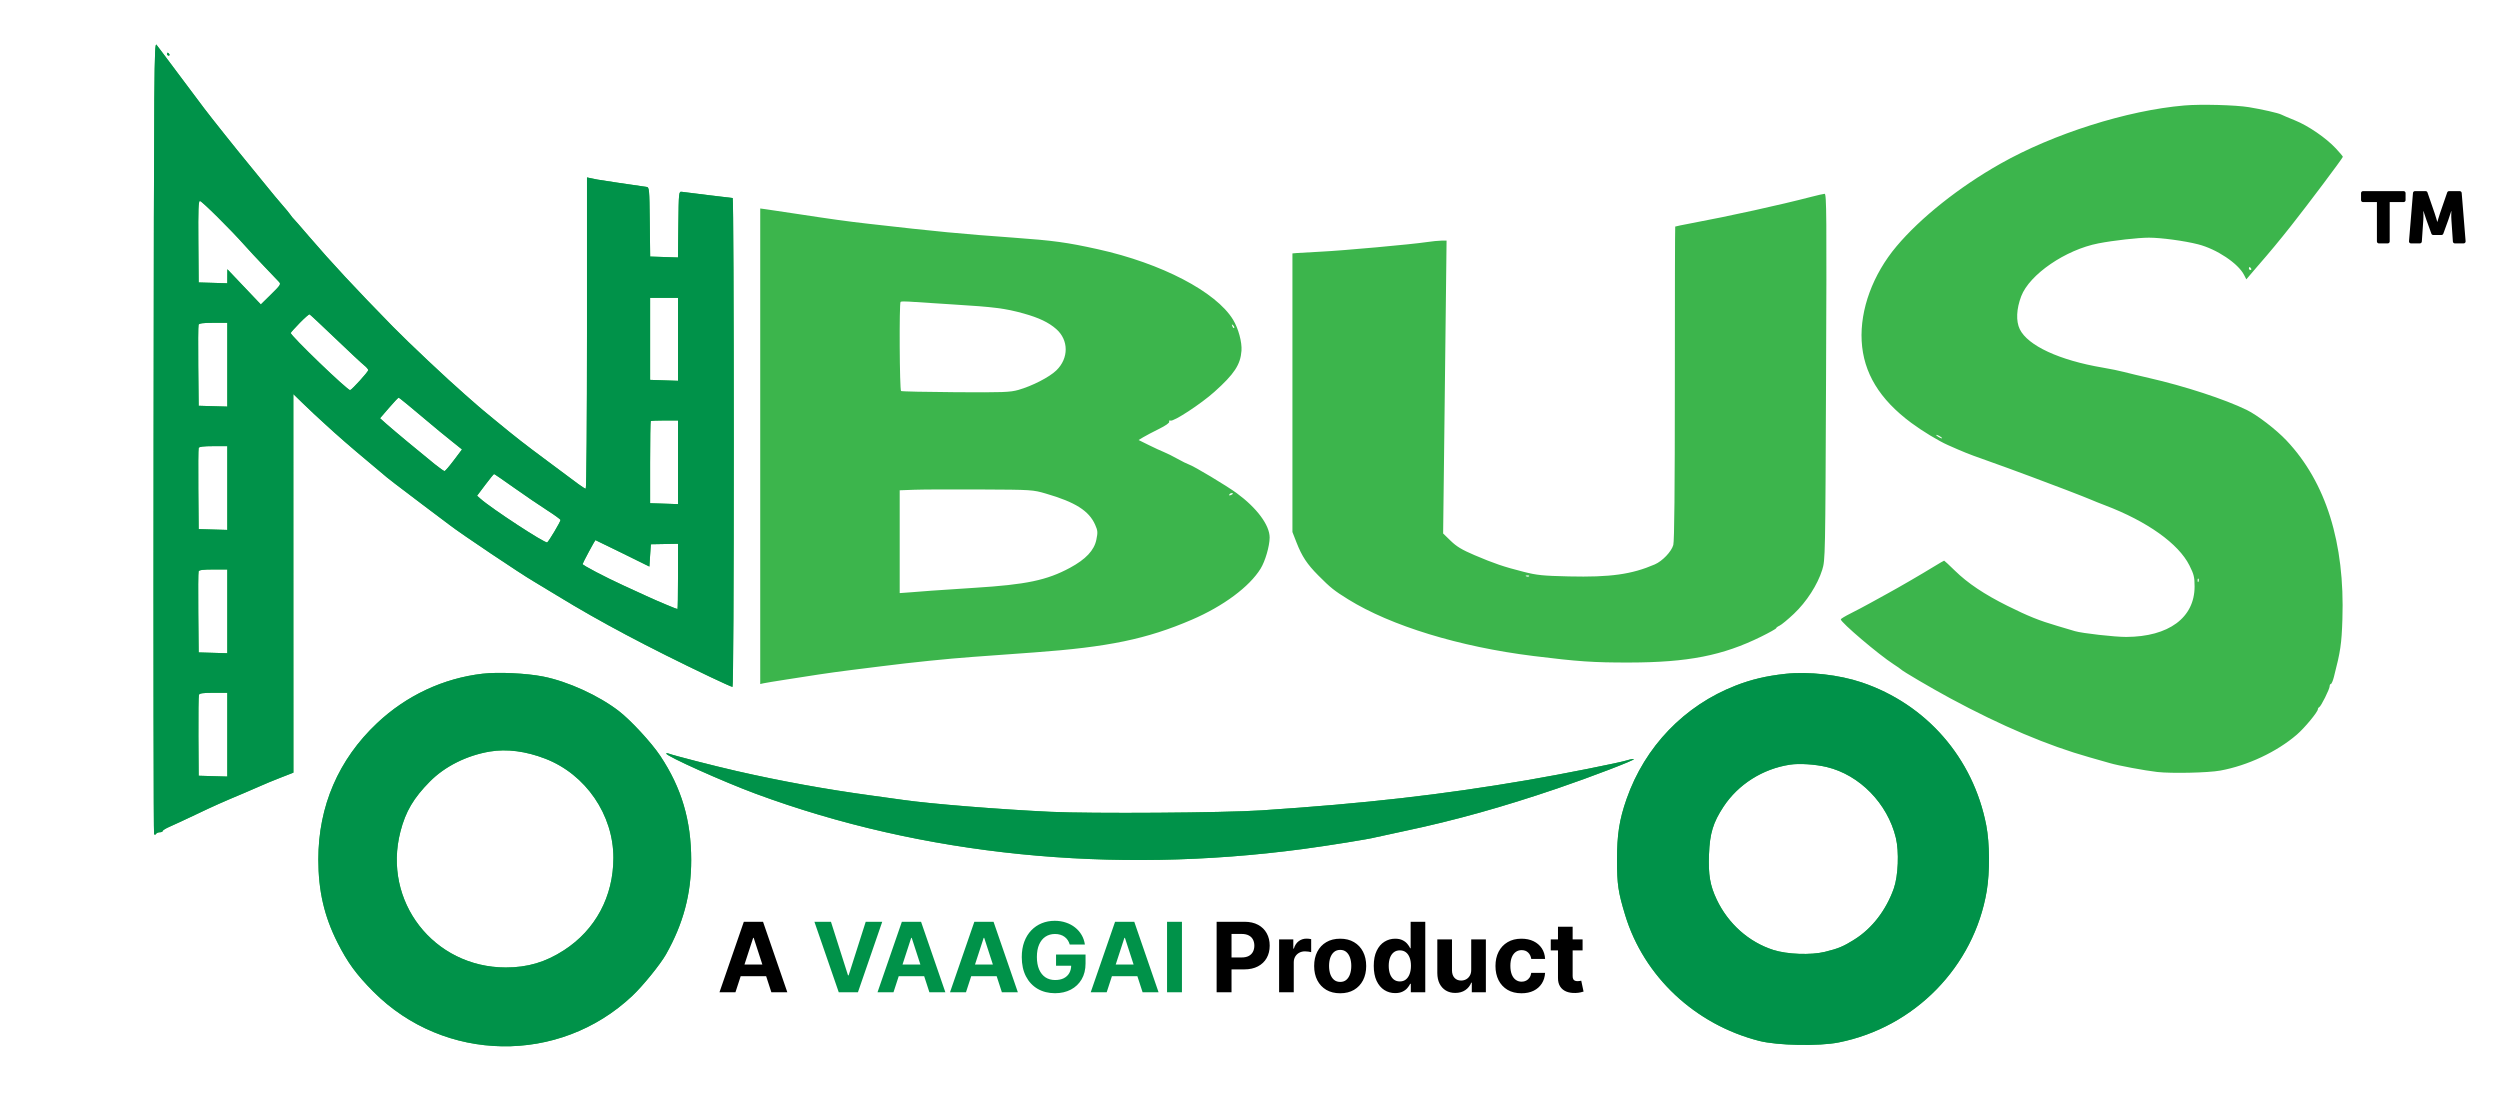
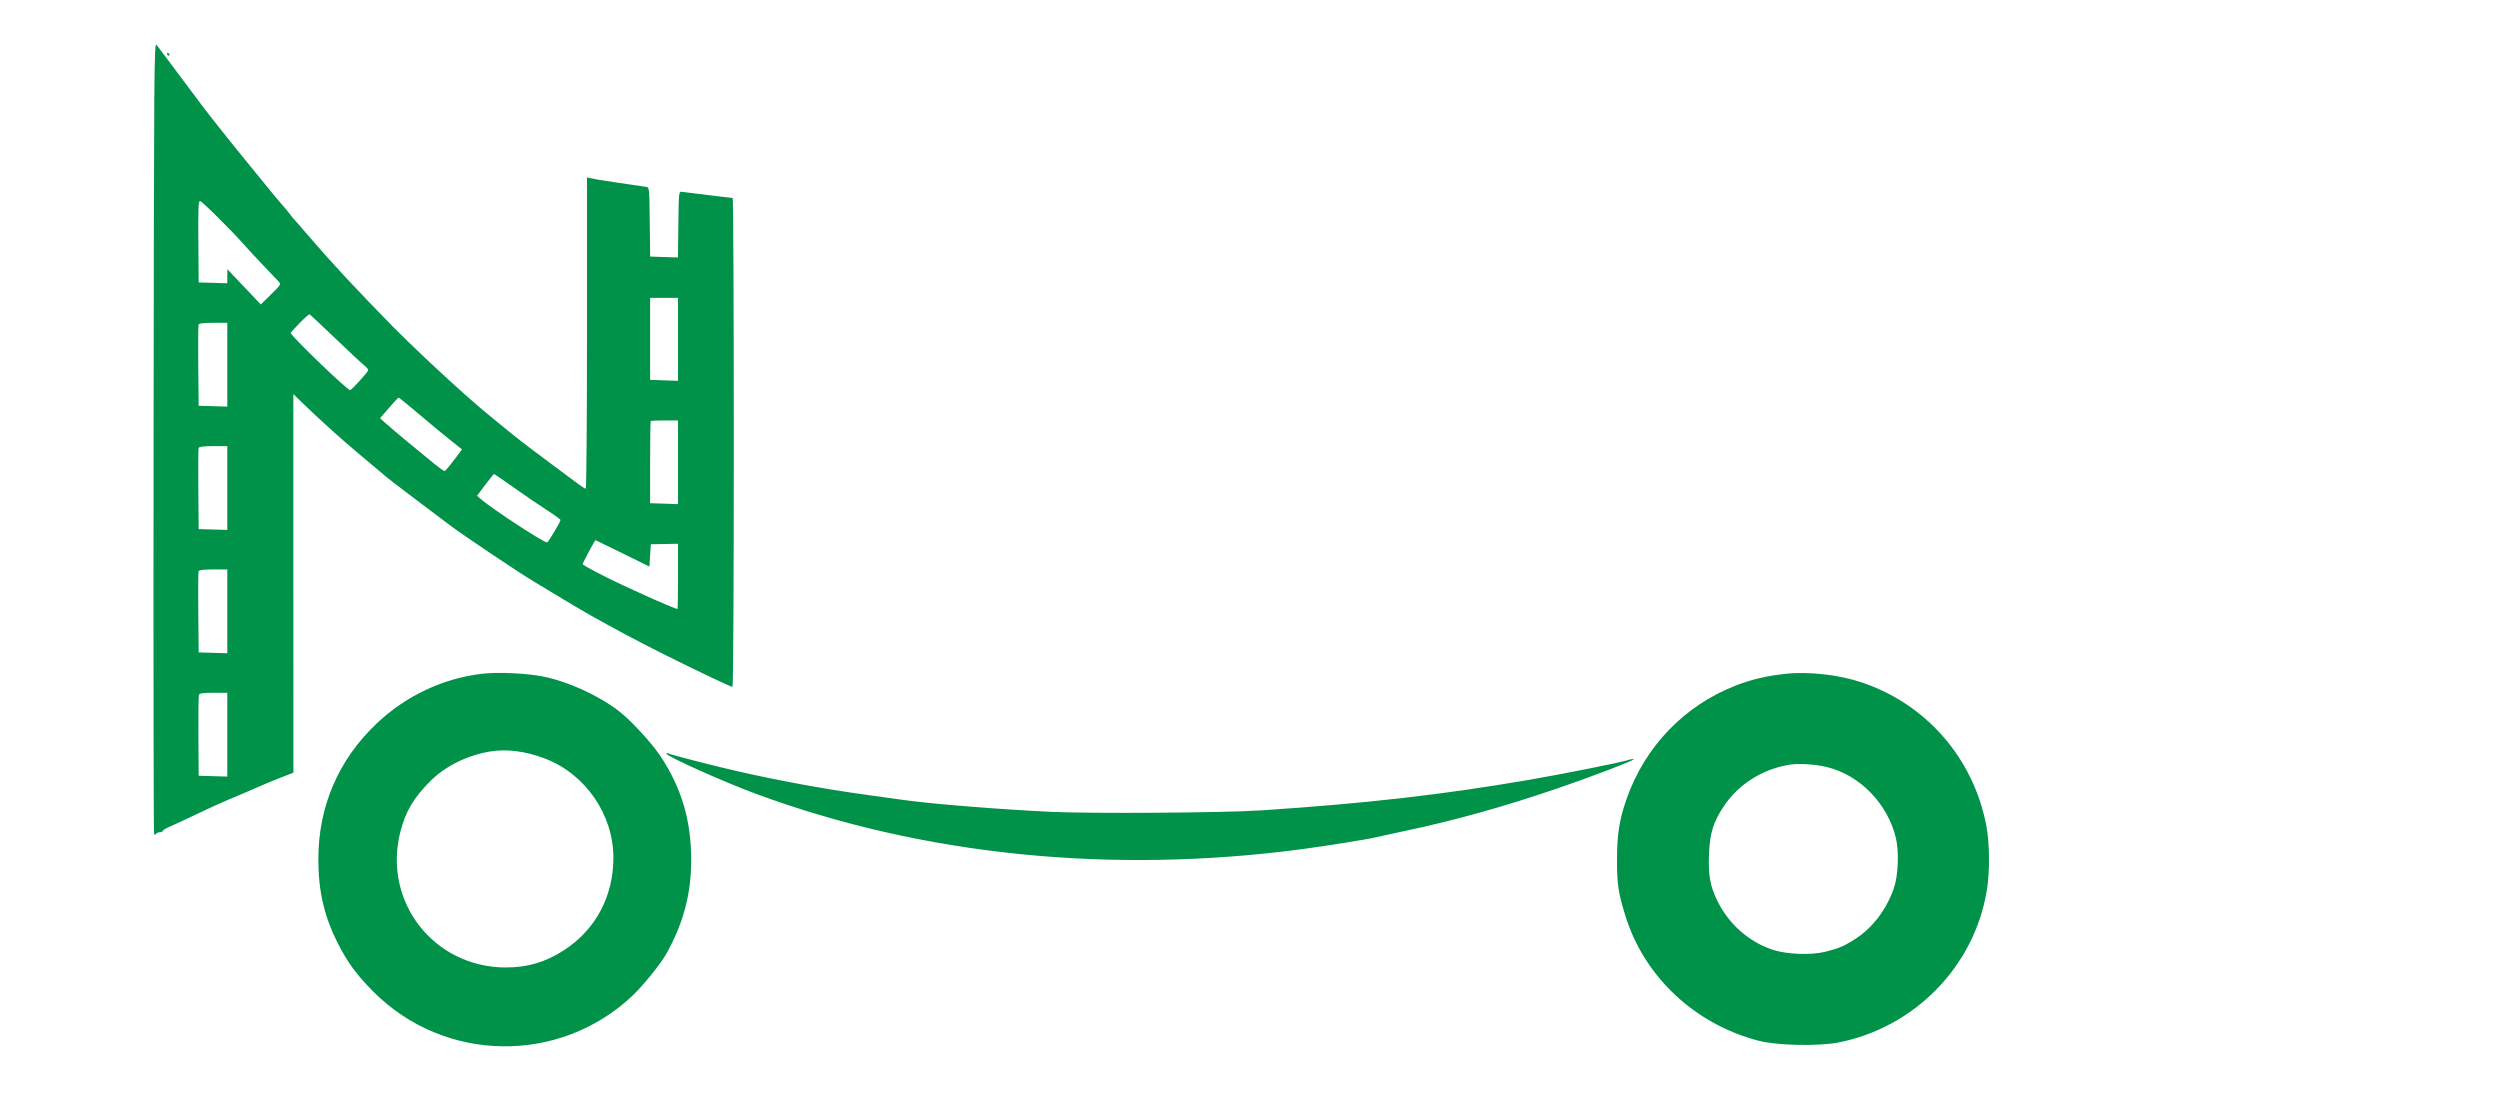
<svg xmlns="http://www.w3.org/2000/svg" width="175" height="77" viewBox="0 0 175 77" fill="none">
-   <path fill-rule="evenodd" clip-rule="evenodd" d="M10.751 30.597C10.734 45.821 10.75 58.324 10.785 58.381C10.828 58.45 10.874 58.446 10.92 58.372C10.959 58.309 11.08 58.258 11.19 58.258C11.299 58.258 11.389 58.217 11.389 58.168C11.389 58.118 11.615 57.98 11.891 57.862C12.168 57.743 12.988 57.362 13.716 57.015C14.998 56.403 15.529 56.167 17.144 55.489C17.568 55.311 18.1 55.081 18.326 54.977C18.552 54.873 19.142 54.63 19.638 54.437L20.539 54.085L20.536 40.836L20.534 27.586L21.166 28.201C21.514 28.538 21.876 28.884 21.972 28.969C22.067 29.054 22.419 29.377 22.754 29.688C23.524 30.404 24.644 31.378 25.828 32.362C26.337 32.785 26.776 33.154 26.804 33.182C26.953 33.332 27.973 34.119 29.579 35.325C30.568 36.067 31.424 36.711 31.48 36.755C32.207 37.324 36.489 40.197 37.356 40.698C37.516 40.79 38.271 41.247 39.034 41.713C42.015 43.535 45.313 45.286 49.707 47.38C50.519 47.767 51.224 48.084 51.275 48.084C51.328 48.084 51.366 40.914 51.366 30.973C51.366 21.562 51.331 13.862 51.289 13.862C51.247 13.862 50.472 13.769 49.568 13.656C48.663 13.542 47.831 13.438 47.718 13.425C47.518 13.4 47.511 13.467 47.485 15.712L47.458 18.024L46.485 17.991L45.512 17.959L45.484 15.535C45.458 13.2 45.449 13.11 45.251 13.082C44.124 12.923 42.017 12.609 41.834 12.572C41.707 12.547 41.487 12.502 41.346 12.473L41.089 12.419V23.315C41.089 29.307 41.051 34.21 41.003 34.21C40.956 34.21 40.713 34.057 40.464 33.87C40.214 33.682 39.27 32.98 38.366 32.308C36.638 31.025 36.167 30.657 34.615 29.38C33.87 28.767 33.584 28.528 33.445 28.403C33.382 28.346 32.986 27.999 32.565 27.632C31.3 26.53 28.61 23.997 27.491 22.854C24.926 20.235 23.169 18.347 21.66 16.585C21.079 15.907 20.574 15.329 20.538 15.3C20.502 15.272 20.406 15.152 20.324 15.032C20.243 14.913 19.991 14.607 19.765 14.352C19.539 14.097 19.007 13.458 18.583 12.931C18.159 12.405 17.579 11.694 17.294 11.351C16.647 10.573 14.741 8.182 14.289 7.58C12.792 5.59 11.453 3.801 11.307 3.599C11.211 3.466 11.053 3.258 10.956 3.137C10.79 2.929 10.778 4.434 10.751 30.597ZM11.697 3.79C11.697 3.847 11.746 3.893 11.806 3.893C11.866 3.893 11.887 3.847 11.852 3.79C11.817 3.734 11.768 3.688 11.743 3.688C11.718 3.688 11.697 3.734 11.697 3.79ZM152.902 7.383C148.908 7.724 143.732 9.364 140.023 11.463C137.141 13.093 134.438 15.242 132.759 17.238C131.1 19.209 130.197 21.663 130.317 23.871C130.438 26.092 131.562 27.947 133.787 29.599C134.567 30.179 135.698 30.864 136.356 31.156C137.468 31.65 137.833 31.796 138.719 32.107C139.256 32.295 140.089 32.595 140.569 32.773C141.05 32.952 141.79 33.225 142.214 33.381C143.436 33.829 146.038 34.829 146.376 34.981C146.545 35.057 146.985 35.233 147.352 35.372C150.3 36.491 152.498 38.056 153.26 39.58C153.574 40.208 153.621 40.398 153.621 41.055C153.621 43.238 151.815 44.571 148.839 44.586C148.043 44.59 145.731 44.328 145.245 44.18C145.076 44.128 144.521 43.963 144.012 43.814C142.753 43.446 141.97 43.13 140.518 42.408C138.906 41.605 137.739 40.824 136.849 39.952C136.453 39.564 136.111 39.246 136.09 39.246C136.069 39.246 135.738 39.438 135.356 39.672C134.511 40.191 132.912 41.12 132.142 41.539C131.831 41.709 131.276 42.014 130.909 42.218C130.542 42.422 129.929 42.745 129.547 42.937C129.166 43.128 128.854 43.316 128.854 43.355C128.854 43.568 131.507 45.822 132.553 46.498C132.808 46.663 133.039 46.824 133.067 46.857C133.174 46.98 135.228 48.185 136.51 48.877C140.113 50.82 143.351 52.192 146.273 53.014C146.895 53.188 147.542 53.373 147.712 53.424C148.251 53.586 150.148 53.941 151 54.038C151.997 54.153 154.57 54.096 155.419 53.941C157.338 53.59 159.382 52.63 160.783 51.42C161.326 50.952 162.253 49.83 162.253 49.642C162.253 49.586 162.294 49.524 162.343 49.505C162.465 49.459 163.076 48.233 163.076 48.035C163.076 47.949 163.114 47.878 163.161 47.878C163.208 47.878 163.303 47.658 163.372 47.39C163.835 45.599 163.911 45.083 163.968 43.354C164.147 38.008 162.816 33.754 160.049 30.829C159.328 30.066 158.012 29.056 157.27 28.695C155.723 27.943 152.933 27.03 150.435 26.46C149.785 26.311 148.999 26.122 148.688 26.04C148.377 25.957 147.707 25.82 147.198 25.734C144.166 25.224 141.94 24.193 141.383 23.042C141.11 22.478 141.147 21.626 141.484 20.739C142.063 19.212 144.592 17.48 146.89 17.036C147.947 16.831 149.677 16.637 150.429 16.637C151.282 16.638 152.918 16.859 153.87 17.103C155.163 17.433 156.664 18.432 157.082 19.241L157.244 19.555L157.5 19.252C157.641 19.085 157.878 18.809 158.026 18.638C158.904 17.63 159.539 16.864 160.37 15.814C161.55 14.323 164.001 11.058 164.001 10.977C164.001 10.944 163.781 10.681 163.512 10.393C162.823 9.655 161.582 8.803 160.641 8.424C160.2 8.246 159.769 8.063 159.684 8.017C159.496 7.916 158.33 7.65 157.423 7.502C156.484 7.348 154.06 7.284 152.902 7.383ZM126.798 13.776C124.587 14.351 121.085 15.123 118.423 15.621C117.801 15.738 117.28 15.845 117.265 15.86C117.25 15.874 117.238 20.807 117.239 26.821C117.24 34.239 117.205 37.882 117.131 38.148C117.001 38.616 116.368 39.279 115.83 39.511C114.215 40.208 112.724 40.416 109.818 40.349C107.999 40.307 107.598 40.267 106.656 40.028C105.254 39.672 104.59 39.446 103.213 38.859C102.336 38.485 101.963 38.26 101.551 37.86L101.019 37.344L101.073 32.874C101.102 30.415 101.157 25.802 101.193 22.623L101.26 16.842L100.901 16.844C100.703 16.845 100.24 16.891 99.873 16.946C98.803 17.107 93.987 17.543 92.474 17.616C91.71 17.654 90.948 17.696 90.778 17.712L90.47 17.739V27.49V37.242L90.755 37.972C91.138 38.95 91.495 39.49 92.28 40.28C93.136 41.142 93.384 41.341 94.372 41.954C97.365 43.81 102.159 45.277 107.336 45.92C110.463 46.308 111.553 46.382 114.055 46.377C118.159 46.369 120.592 45.891 123.278 44.566C123.858 44.28 124.332 44.014 124.332 43.974C124.332 43.935 124.44 43.854 124.572 43.794C124.704 43.733 125.155 43.361 125.574 42.965C126.458 42.13 127.232 40.928 127.555 39.889C127.769 39.203 127.772 39.039 127.824 26.374C127.871 15.02 127.86 13.555 127.723 13.565C127.638 13.571 127.222 13.666 126.798 13.776ZM13.885 16.919L13.907 19.771L14.909 19.8L15.911 19.83L15.913 19.338L15.916 18.846L17.087 20.079L18.258 21.312L18.974 20.607C19.644 19.948 19.68 19.89 19.522 19.724C19.43 19.626 18.96 19.134 18.48 18.631C17.999 18.128 17.38 17.461 17.104 17.15C16.155 16.08 14.125 14.067 13.994 14.067C13.89 14.067 13.867 14.663 13.885 16.919ZM53.216 31.238V47.882L53.447 47.83C53.574 47.801 54.28 47.685 55.014 47.571C55.749 47.457 56.79 47.296 57.327 47.212C57.864 47.129 58.904 46.986 59.639 46.895C60.374 46.803 61.276 46.691 61.643 46.645C63.912 46.358 66.293 46.115 68.123 45.981C69.278 45.897 71.195 45.758 72.382 45.671C77.587 45.294 80.277 44.736 83.43 43.379C85.635 42.429 87.454 41.079 88.24 39.809C88.565 39.283 88.872 38.23 88.875 37.63C88.879 36.766 87.984 35.557 86.57 34.52C85.873 34.008 83.561 32.621 83.229 32.516C83.108 32.477 82.745 32.297 82.422 32.116C82.1 31.935 81.675 31.723 81.477 31.645C81.279 31.567 80.799 31.345 80.41 31.152L79.703 30.802L80.017 30.611C80.19 30.506 80.683 30.246 81.113 30.033C81.596 29.795 81.876 29.598 81.845 29.519C81.816 29.443 81.853 29.412 81.934 29.443C82.153 29.527 84.066 28.274 85.011 27.427C86.402 26.181 86.834 25.524 86.904 24.551C86.947 23.947 86.688 22.993 86.315 22.379C85.126 20.424 81.304 18.431 76.853 17.446C74.69 16.967 73.759 16.839 70.944 16.636C67.205 16.366 65.682 16.22 60.77 15.661C59.25 15.488 58.304 15.357 55.631 14.949C54.727 14.812 53.813 14.675 53.601 14.646L53.216 14.594V31.238ZM157.423 18.795C157.423 18.851 157.472 18.898 157.532 18.898C157.592 18.898 157.612 18.851 157.578 18.795C157.543 18.738 157.494 18.692 157.469 18.692C157.444 18.692 157.423 18.738 157.423 18.795ZM45.508 23.721V26.591L46.485 26.624L47.461 26.657L47.461 23.753L47.461 20.85H46.485H45.508V23.721ZM63.04 21.131C62.938 21.234 62.971 27.307 63.074 27.371C63.127 27.404 64.849 27.441 66.902 27.454C70.234 27.476 70.705 27.459 71.287 27.294C72.256 27.018 73.453 26.403 73.944 25.928C74.821 25.079 74.817 23.806 73.935 23.032C73.407 22.568 72.718 22.24 71.652 21.944C70.36 21.585 69.622 21.491 66.719 21.312C65.312 21.226 63.922 21.136 63.631 21.113C63.34 21.09 63.074 21.098 63.04 21.131ZM20.989 22.597C20.655 22.94 20.368 23.258 20.352 23.304C20.299 23.457 24.367 27.373 24.513 27.309C24.676 27.238 25.777 26.019 25.777 25.91C25.777 25.848 25.649 25.698 25.494 25.576C25.339 25.454 24.431 24.607 23.477 23.693C22.523 22.779 21.709 22.019 21.669 22.003C21.629 21.987 21.323 22.255 20.989 22.597ZM13.9 22.732C13.872 22.806 13.862 24.112 13.878 25.635L13.907 28.404L14.909 28.433L15.911 28.462V25.53V22.597H14.931C14.218 22.597 13.938 22.634 13.9 22.732ZM86.263 22.833C86.301 22.934 86.359 22.991 86.39 22.959C86.422 22.928 86.391 22.845 86.32 22.775C86.219 22.674 86.207 22.686 86.263 22.833ZM27.223 28.558L26.603 29.277L27.038 29.666C27.504 30.083 29.452 31.704 30.436 32.495C30.767 32.76 31.073 32.977 31.118 32.977C31.162 32.977 31.455 32.636 31.769 32.219L32.34 31.461L31.653 30.911C31.276 30.608 30.874 30.283 30.761 30.188C28.554 28.333 27.952 27.838 27.902 27.838C27.869 27.838 27.563 28.162 27.223 28.558ZM45.551 29.474C45.528 29.498 45.508 30.801 45.508 32.37V35.224L46.485 35.256L47.461 35.289L47.461 32.36L47.461 29.431H46.528C46.014 29.431 45.575 29.451 45.551 29.474ZM135.534 30.452C135.534 30.48 135.626 30.552 135.739 30.613C135.852 30.674 135.945 30.7 135.945 30.672C135.945 30.643 135.852 30.571 135.739 30.51C135.626 30.45 135.534 30.424 135.534 30.452ZM13.906 31.358C13.88 31.429 13.87 32.735 13.883 34.261L13.907 37.036L14.909 37.066L15.911 37.095V34.162V31.23H14.931C14.241 31.23 13.938 31.268 13.906 31.358ZM33.966 33.941L33.395 34.7L33.619 34.901C34.39 35.59 38.16 38.057 38.306 37.967C38.416 37.898 39.24 36.514 39.237 36.401C39.236 36.355 38.808 36.044 38.286 35.71C37.765 35.377 36.729 34.671 35.985 34.143C35.241 33.614 34.611 33.182 34.585 33.182C34.558 33.182 34.28 33.524 33.966 33.941ZM64.032 34.282L62.979 34.32V37.919V41.517L63.775 41.459C64.214 41.427 64.849 41.378 65.189 41.349C65.528 41.321 66.892 41.23 68.22 41.147C71.84 40.921 73.279 40.619 74.896 39.748C76.004 39.15 76.59 38.529 76.744 37.784C76.853 37.26 76.844 37.149 76.66 36.732C76.227 35.753 75.271 35.149 73.204 34.549C72.292 34.284 72.23 34.28 68.683 34.263C66.704 34.253 64.612 34.261 64.032 34.282ZM86.051 34.62C86.015 34.678 86.056 34.695 86.148 34.66C86.326 34.592 86.359 34.518 86.211 34.518C86.157 34.518 86.086 34.564 86.051 34.62ZM41.218 38.622C40.978 39.069 40.781 39.457 40.781 39.485C40.781 39.568 42.395 40.413 43.658 40.991C44.309 41.288 45.095 41.648 45.406 41.792C46.016 42.073 47.363 42.637 47.424 42.637C47.444 42.637 47.461 41.608 47.461 40.35L47.461 38.064L46.51 38.081L45.56 38.098L45.508 38.879L45.457 39.66L43.58 38.733C42.548 38.224 41.693 37.807 41.679 37.808C41.666 37.809 41.458 38.175 41.218 38.622ZM13.902 39.992C13.875 40.064 13.864 41.37 13.88 42.895L13.907 45.669L14.909 45.698L15.911 45.727V42.795V39.862H14.931C14.236 39.862 13.937 39.9 13.902 39.992ZM106.842 40.343C106.916 40.373 107.005 40.37 107.039 40.335C107.073 40.301 107.012 40.277 106.904 40.281C106.784 40.286 106.76 40.311 106.842 40.343ZM153.835 40.642C153.84 40.761 153.864 40.786 153.897 40.704C153.926 40.63 153.923 40.541 153.889 40.507C153.854 40.473 153.83 40.533 153.835 40.642ZM33.783 47.159C31.032 47.477 28.451 48.685 26.399 50.615C23.698 53.156 22.283 56.436 22.283 60.159C22.283 62.356 22.693 64.136 23.625 65.982C24.329 67.375 24.947 68.221 26.135 69.415C31.097 74.402 39.15 74.533 44.262 69.71C45.008 69.007 46.222 67.508 46.624 66.797C47.828 64.664 48.385 62.579 48.385 60.21C48.385 57.43 47.709 55.152 46.221 52.914C45.601 51.982 44.153 50.415 43.318 49.772C41.902 48.682 39.747 47.7 38.019 47.357C36.849 47.125 34.876 47.033 33.783 47.159ZM125 47.166C123.657 47.311 122.597 47.56 121.49 47.993C117.905 49.392 115.149 52.255 113.864 55.917C113.353 57.371 113.189 58.416 113.191 60.21C113.193 61.913 113.273 62.45 113.763 64.061C115.07 68.356 118.655 71.718 123.15 72.864C124.424 73.189 127.325 73.246 128.703 72.972C134.023 71.918 138.18 67.669 139.07 62.376C139.296 61.033 139.282 59.031 139.038 57.769C138.124 53.057 134.85 49.298 130.326 47.77C128.748 47.236 126.605 46.993 125 47.166ZM13.926 48.637C13.896 48.715 13.879 50.021 13.889 51.54L13.907 54.301L14.909 54.331L15.911 54.36V51.427V48.495H14.946C14.22 48.495 13.967 48.53 13.926 48.637ZM34.289 52.608C32.672 52.881 31.143 53.645 30.095 54.704C28.945 55.866 28.393 56.804 28.029 58.214C26.769 63.093 30.355 67.719 35.401 67.723C36.931 67.724 38.184 67.354 39.475 66.518C41.685 65.089 42.934 62.757 42.938 60.054C42.942 57.033 41.001 54.204 38.174 53.11C36.806 52.581 35.471 52.408 34.289 52.608ZM46.639 52.751C46.639 52.93 50.641 54.727 52.908 55.565C64.586 59.882 77.798 61.218 91.189 59.434C92.97 59.196 95.899 58.725 96.276 58.615C96.361 58.591 97.309 58.385 98.383 58.158C101.838 57.428 105.183 56.495 109.019 55.189C111.319 54.407 114.507 53.184 114.369 53.138C114.31 53.119 114.112 53.152 113.927 53.213C113.41 53.382 109.31 54.2 106.964 54.601C100.897 55.639 95.618 56.24 88.311 56.725C85.69 56.899 76.387 56.963 73.522 56.826C69.897 56.653 65.168 56.272 63.236 55.996C62.84 55.94 61.823 55.799 60.975 55.683C57.807 55.251 54.653 54.678 51.572 53.974C50.032 53.623 47.154 52.884 46.808 52.751C46.715 52.715 46.639 52.715 46.639 52.751ZM125.294 53.527C123.383 53.821 121.672 54.906 120.638 56.479C119.916 57.579 119.686 58.336 119.63 59.799C119.575 61.239 119.701 61.981 120.171 62.971C120.972 64.659 122.414 65.943 124.126 66.494C125.097 66.807 126.761 66.869 127.742 66.63C128.697 66.396 129.037 66.253 129.836 65.748C131.052 64.98 132.033 63.703 132.567 62.191C132.876 61.316 132.944 59.615 132.709 58.645C132.128 56.244 130.178 54.246 127.877 53.693C127.065 53.498 125.95 53.426 125.294 53.527Z" fill="#3CB54C" />
  <path fill-rule="evenodd" clip-rule="evenodd" d="M10.751 30.597C10.734 45.821 10.75 58.324 10.785 58.381C10.828 58.45 10.874 58.446 10.92 58.372C10.959 58.309 11.08 58.258 11.19 58.258C11.299 58.258 11.389 58.217 11.389 58.168C11.389 58.118 11.615 57.98 11.891 57.862C12.168 57.743 12.988 57.362 13.716 57.015C14.998 56.403 15.529 56.167 17.144 55.489C17.568 55.311 18.1 55.081 18.326 54.977C18.552 54.873 19.142 54.63 19.638 54.437L20.539 54.085L20.536 40.836L20.534 27.586L21.166 28.201C21.514 28.538 21.876 28.884 21.972 28.969C22.067 29.054 22.419 29.377 22.754 29.688C23.524 30.404 24.644 31.378 25.828 32.362C26.337 32.785 26.776 33.154 26.804 33.182C26.953 33.332 27.973 34.119 29.579 35.325C30.568 36.067 31.424 36.711 31.48 36.755C32.207 37.324 36.489 40.197 37.356 40.698C37.516 40.79 38.271 41.247 39.034 41.713C42.015 43.535 45.313 45.286 49.707 47.38C50.519 47.767 51.224 48.084 51.275 48.084C51.328 48.084 51.366 40.914 51.366 30.973C51.366 21.562 51.331 13.862 51.289 13.862C51.247 13.862 50.472 13.769 49.568 13.656C48.663 13.542 47.831 13.438 47.718 13.425C47.518 13.4 47.511 13.467 47.485 15.712L47.458 18.024L46.485 17.991L45.512 17.959L45.484 15.535C45.458 13.2 45.449 13.11 45.251 13.082C44.124 12.923 42.017 12.609 41.834 12.572C41.707 12.547 41.487 12.502 41.346 12.473L41.089 12.419V23.315C41.089 29.307 41.051 34.21 41.003 34.21C40.956 34.21 40.713 34.057 40.464 33.87C40.214 33.682 39.27 32.98 38.366 32.308C36.638 31.025 36.167 30.657 34.615 29.38C33.87 28.767 33.584 28.528 33.445 28.403C33.382 28.346 32.986 27.999 32.565 27.632C31.3 26.53 28.61 23.997 27.491 22.854C24.926 20.235 23.169 18.347 21.66 16.585C21.079 15.907 20.574 15.329 20.538 15.3C20.502 15.272 20.406 15.152 20.324 15.032C20.243 14.913 19.991 14.607 19.765 14.352C19.539 14.097 19.007 13.458 18.583 12.931C18.159 12.405 17.579 11.694 17.294 11.351C16.647 10.573 14.741 8.182 14.289 7.58C12.792 5.59 11.453 3.801 11.307 3.599C11.211 3.466 11.053 3.258 10.956 3.137C10.79 2.929 10.778 4.434 10.751 30.597ZM11.697 3.79C11.697 3.847 11.746 3.893 11.806 3.893C11.866 3.893 11.887 3.847 11.852 3.79C11.817 3.734 11.768 3.688 11.743 3.688C11.718 3.688 11.697 3.734 11.697 3.79ZM13.885 16.919L13.907 19.771L14.909 19.8L15.911 19.83L15.913 19.338L15.916 18.846L17.087 20.079L18.258 21.312L18.974 20.607C19.644 19.948 19.68 19.89 19.522 19.724C19.43 19.626 18.96 19.134 18.48 18.631C17.999 18.128 17.38 17.461 17.104 17.15C16.155 16.08 14.125 14.067 13.994 14.067C13.89 14.067 13.867 14.663 13.885 16.919ZM45.508 23.721V26.591L46.485 26.624L47.461 26.657L47.461 23.753L47.461 20.85H46.485H45.508V23.721ZM20.989 22.597C20.655 22.94 20.368 23.258 20.352 23.304C20.299 23.457 24.367 27.373 24.513 27.309C24.676 27.238 25.777 26.019 25.777 25.91C25.777 25.848 25.649 25.698 25.494 25.576C25.339 25.454 24.431 24.607 23.477 23.693C22.523 22.779 21.709 22.019 21.669 22.003C21.629 21.987 21.323 22.255 20.989 22.597ZM13.9 22.732C13.872 22.806 13.862 24.112 13.878 25.635L13.907 28.404L14.909 28.433L15.911 28.462V25.53V22.597H14.931C14.218 22.597 13.938 22.634 13.9 22.732ZM27.223 28.558L26.603 29.277L27.038 29.666C27.504 30.083 29.452 31.704 30.436 32.495C30.767 32.76 31.073 32.977 31.118 32.977C31.162 32.977 31.455 32.636 31.769 32.219L32.34 31.461L31.653 30.911C31.276 30.608 30.874 30.283 30.761 30.188C28.554 28.333 27.952 27.838 27.902 27.838C27.869 27.838 27.563 28.162 27.223 28.558ZM45.551 29.474C45.528 29.498 45.508 30.801 45.508 32.37V35.224L46.485 35.256L47.461 35.289L47.461 32.36L47.461 29.431H46.528C46.014 29.431 45.575 29.451 45.551 29.474ZM13.906 31.358C13.88 31.429 13.87 32.735 13.883 34.261L13.907 37.036L14.909 37.066L15.911 37.095V34.162V31.23H14.931C14.241 31.23 13.938 31.268 13.906 31.358ZM33.966 33.941L33.395 34.7L33.619 34.901C34.39 35.59 38.16 38.057 38.306 37.967C38.416 37.898 39.24 36.514 39.237 36.401C39.236 36.355 38.808 36.044 38.286 35.71C37.765 35.377 36.729 34.671 35.985 34.143C35.241 33.614 34.611 33.182 34.585 33.182C34.558 33.182 34.28 33.524 33.966 33.941ZM41.218 38.622C40.978 39.069 40.781 39.457 40.781 39.485C40.781 39.568 42.395 40.413 43.658 40.991C44.309 41.288 45.095 41.648 45.406 41.792C46.016 42.073 47.363 42.637 47.424 42.637C47.444 42.637 47.461 41.608 47.461 40.35L47.461 38.064L46.51 38.081L45.56 38.098L45.508 38.879L45.457 39.66L43.58 38.733C42.548 38.224 41.693 37.807 41.679 37.808C41.666 37.809 41.458 38.175 41.218 38.622ZM13.902 39.992C13.875 40.064 13.864 41.37 13.88 42.895L13.907 45.669L14.909 45.698L15.911 45.727V42.795V39.862H14.931C14.236 39.862 13.937 39.9 13.902 39.992ZM33.783 47.159C31.032 47.477 28.451 48.685 26.399 50.615C23.698 53.156 22.283 56.436 22.283 60.159C22.283 62.356 22.693 64.136 23.625 65.982C24.329 67.375 24.947 68.221 26.135 69.415C31.097 74.402 39.15 74.533 44.262 69.71C45.008 69.007 46.222 67.508 46.624 66.797C47.828 64.664 48.385 62.579 48.385 60.21C48.385 57.43 47.709 55.152 46.221 52.914C45.601 51.982 44.153 50.415 43.318 49.772C41.902 48.682 39.747 47.7 38.019 47.357C36.849 47.125 34.876 47.033 33.783 47.159ZM125 47.166C123.657 47.311 122.597 47.56 121.49 47.993C117.905 49.392 115.149 52.255 113.864 55.917C113.353 57.371 113.189 58.416 113.191 60.21C113.193 61.913 113.273 62.45 113.763 64.061C115.07 68.356 118.655 71.718 123.15 72.864C124.424 73.189 127.325 73.246 128.703 72.972C134.023 71.918 138.18 67.669 139.07 62.376C139.296 61.033 139.282 59.031 139.038 57.769C138.124 53.057 134.85 49.298 130.326 47.77C128.748 47.236 126.605 46.993 125 47.166ZM13.926 48.637C13.896 48.715 13.879 50.021 13.889 51.54L13.907 54.301L14.909 54.331L15.911 54.36V51.427V48.495H14.946C14.22 48.495 13.967 48.53 13.926 48.637ZM34.289 52.608C32.672 52.881 31.143 53.645 30.095 54.704C28.945 55.866 28.393 56.804 28.029 58.214C26.769 63.093 30.355 67.719 35.401 67.723C36.931 67.724 38.184 67.354 39.475 66.518C41.685 65.089 42.934 62.757 42.938 60.054C42.942 57.033 41.001 54.204 38.174 53.11C36.806 52.581 35.471 52.408 34.289 52.608ZM46.639 52.751C46.639 52.93 50.641 54.727 52.908 55.565C64.586 59.882 77.798 61.218 91.189 59.434C92.97 59.196 95.899 58.725 96.276 58.615C96.361 58.591 97.309 58.385 98.383 58.158C101.838 57.428 105.183 56.495 109.019 55.189C111.319 54.407 114.507 53.184 114.369 53.138C114.31 53.119 114.112 53.152 113.927 53.213C113.41 53.382 109.31 54.2 106.964 54.601C100.897 55.639 95.618 56.24 88.311 56.725C85.69 56.899 76.387 56.963 73.522 56.826C69.897 56.653 65.168 56.272 63.236 55.996C62.84 55.94 61.823 55.799 60.975 55.683C57.807 55.251 54.653 54.678 51.572 53.974C50.032 53.623 47.154 52.884 46.808 52.751C46.715 52.715 46.639 52.715 46.639 52.751ZM125.294 53.527C123.383 53.821 121.672 54.906 120.638 56.479C119.916 57.579 119.686 58.336 119.63 59.799C119.575 61.239 119.701 61.981 120.171 62.971C120.972 64.659 122.414 65.943 124.126 66.494C125.097 66.807 126.761 66.869 127.742 66.63C128.697 66.396 129.037 66.253 129.836 65.748C131.052 64.98 132.033 63.703 132.567 62.191C132.876 61.316 132.944 59.615 132.709 58.645C132.128 56.244 130.178 54.246 127.877 53.693C127.065 53.498 125.95 53.426 125.294 53.527Z" fill="#009249" />
-   <path d="M51.482 69.457H50.364L52.068 64.524H53.412L55.112 69.457H53.995L52.759 65.651H52.72L51.482 69.457ZM51.412 67.518H54.052V68.332H51.412V67.518ZM85.164 69.457V64.524H87.11C87.485 64.524 87.803 64.595 88.067 64.738C88.33 64.879 88.531 65.076 88.669 65.328C88.809 65.579 88.879 65.868 88.879 66.195C88.879 66.523 88.808 66.812 88.666 67.063C88.525 67.313 88.32 67.508 88.052 67.648C87.786 67.788 87.463 67.858 87.084 67.858H85.843V67.022H86.915C87.116 67.022 87.281 66.987 87.412 66.918C87.543 66.847 87.641 66.75 87.705 66.627C87.771 66.501 87.804 66.358 87.804 66.195C87.804 66.032 87.771 65.889 87.705 65.767C87.641 65.643 87.543 65.547 87.412 65.48C87.28 65.411 87.113 65.376 86.91 65.376H86.207V69.457H85.164ZM89.537 69.457V65.757H90.531V66.403H90.57C90.638 66.173 90.751 66 90.91 65.882C91.069 65.763 91.252 65.704 91.459 65.704C91.51 65.704 91.566 65.707 91.625 65.714C91.684 65.72 91.737 65.729 91.782 65.74V66.651C91.734 66.636 91.667 66.624 91.582 66.612C91.497 66.601 91.419 66.595 91.348 66.595C91.197 66.595 91.062 66.628 90.943 66.694C90.826 66.758 90.733 66.848 90.664 66.964C90.597 67.079 90.563 67.213 90.563 67.364V69.457H89.537ZM93.812 69.529C93.438 69.529 93.114 69.45 92.841 69.291C92.57 69.13 92.36 68.907 92.212 68.621C92.064 68.334 91.991 68.001 91.991 67.621C91.991 67.239 92.064 66.905 92.212 66.619C92.36 66.332 92.57 66.109 92.841 65.95C93.114 65.789 93.438 65.709 93.812 65.709C94.186 65.709 94.509 65.789 94.78 65.95C95.053 66.109 95.263 66.332 95.411 66.619C95.559 66.905 95.633 67.239 95.633 67.621C95.633 68.001 95.559 68.334 95.411 68.621C95.263 68.907 95.053 69.13 94.78 69.291C94.509 69.45 94.186 69.529 93.812 69.529ZM93.817 68.734C93.987 68.734 94.129 68.686 94.243 68.59C94.357 68.492 94.443 68.359 94.501 68.19C94.56 68.021 94.59 67.829 94.59 67.614C94.59 67.399 94.56 67.207 94.501 67.039C94.443 66.87 94.357 66.737 94.243 66.639C94.129 66.541 93.987 66.492 93.817 66.492C93.645 66.492 93.5 66.541 93.383 66.639C93.267 66.737 93.18 66.87 93.12 67.039C93.063 67.207 93.034 67.399 93.034 67.614C93.034 67.829 93.063 68.021 93.12 68.19C93.18 68.359 93.267 68.492 93.383 68.59C93.5 68.686 93.645 68.734 93.817 68.734ZM97.663 69.517C97.382 69.517 97.128 69.445 96.9 69.3C96.673 69.154 96.493 68.94 96.36 68.657C96.229 68.373 96.163 68.025 96.163 67.612C96.163 67.188 96.231 66.835 96.368 66.554C96.504 66.272 96.685 66.061 96.912 65.921C97.14 65.78 97.39 65.709 97.661 65.709C97.868 65.709 98.041 65.744 98.179 65.815C98.319 65.884 98.431 65.971 98.516 66.075C98.603 66.178 98.669 66.279 98.714 66.379H98.745V64.524H99.769V69.457H98.757V68.865H98.714C98.665 68.967 98.597 69.069 98.509 69.17C98.422 69.27 98.309 69.353 98.169 69.418C98.031 69.484 97.862 69.517 97.663 69.517ZM97.989 68.701C98.154 68.701 98.294 68.656 98.408 68.566C98.523 68.474 98.612 68.347 98.673 68.183C98.735 68.019 98.767 67.827 98.767 67.607C98.767 67.387 98.736 67.196 98.675 67.034C98.614 66.872 98.526 66.746 98.41 66.658C98.294 66.57 98.154 66.525 97.989 66.525C97.82 66.525 97.678 66.571 97.562 66.663C97.447 66.754 97.359 66.881 97.3 67.043C97.24 67.206 97.211 67.394 97.211 67.607C97.211 67.822 97.24 68.013 97.3 68.178C97.361 68.342 97.448 68.47 97.562 68.563C97.678 68.655 97.82 68.701 97.989 68.701ZM102.985 67.882V65.757H104.011V69.457H103.026V68.785H102.988C102.904 69.002 102.765 69.176 102.571 69.308C102.378 69.439 102.143 69.505 101.865 69.505C101.618 69.505 101.4 69.449 101.212 69.337C101.024 69.224 100.877 69.064 100.771 68.857C100.667 68.65 100.614 68.402 100.612 68.113V65.757H101.639V67.93C101.64 68.148 101.699 68.321 101.814 68.448C101.93 68.575 102.085 68.638 102.279 68.638C102.403 68.638 102.519 68.61 102.626 68.554C102.734 68.496 102.82 68.411 102.886 68.298C102.954 68.186 102.987 68.047 102.985 67.882ZM106.504 69.529C106.125 69.529 105.799 69.449 105.526 69.288C105.254 69.126 105.046 68.901 104.899 68.614C104.755 68.326 104.683 67.996 104.683 67.621C104.683 67.243 104.756 66.91 104.902 66.624C105.05 66.337 105.259 66.113 105.531 65.952C105.802 65.79 106.125 65.709 106.499 65.709C106.822 65.709 107.104 65.767 107.347 65.885C107.589 66.002 107.781 66.167 107.923 66.379C108.064 66.591 108.142 66.84 108.156 67.125H107.188C107.161 66.941 107.088 66.792 106.971 66.68C106.855 66.566 106.704 66.509 106.516 66.509C106.357 66.509 106.218 66.552 106.099 66.639C105.982 66.724 105.89 66.848 105.824 67.012C105.759 67.176 105.726 67.374 105.726 67.607C105.726 67.843 105.758 68.044 105.822 68.209C105.888 68.375 105.98 68.501 106.099 68.587C106.218 68.674 106.357 68.718 106.516 68.718C106.633 68.718 106.738 68.693 106.831 68.645C106.926 68.597 107.004 68.527 107.065 68.436C107.128 68.343 107.169 68.231 107.188 68.101H108.156C108.14 68.383 108.063 68.632 107.925 68.848C107.788 69.061 107.6 69.228 107.359 69.349C107.118 69.469 106.833 69.529 106.504 69.529ZM110.781 65.757V66.528H108.553V65.757H110.781ZM109.059 64.871H110.085V68.32C110.085 68.415 110.1 68.489 110.128 68.542C110.157 68.593 110.197 68.629 110.249 68.65C110.302 68.671 110.363 68.681 110.432 68.681C110.48 68.681 110.528 68.677 110.576 68.669C110.625 68.66 110.662 68.653 110.687 68.648L110.849 69.411C110.797 69.427 110.725 69.446 110.632 69.467C110.539 69.489 110.426 69.503 110.292 69.508C110.045 69.517 109.828 69.484 109.642 69.409C109.457 69.333 109.313 69.216 109.211 69.057C109.108 68.898 109.057 68.698 109.059 68.455V64.871Z" fill="black" />
-   <path d="M58.167 64.524L59.36 68.272H59.405L60.6 64.524H61.756L60.056 69.457H58.712L57.009 64.524H58.167ZM62.545 69.457H61.427L63.13 64.524H64.474L66.175 69.457H65.057L63.821 65.651H63.783L62.545 69.457ZM62.475 67.518H65.115V68.332H62.475V67.518ZM67.619 69.457H66.501L68.204 64.524H69.548L71.249 69.457H70.131L68.895 65.651H68.857L67.619 69.457ZM67.549 67.518H70.189V68.332H67.549V67.518ZM74.882 66.118C74.848 66.001 74.801 65.898 74.74 65.808C74.679 65.716 74.604 65.639 74.516 65.576C74.429 65.512 74.33 65.463 74.217 65.43C74.106 65.396 73.984 65.379 73.849 65.379C73.597 65.379 73.375 65.442 73.184 65.567C72.994 65.692 72.847 65.874 72.741 66.114C72.635 66.351 72.582 66.642 72.582 66.986C72.582 67.329 72.634 67.621 72.738 67.862C72.843 68.103 72.99 68.287 73.181 68.414C73.373 68.539 73.598 68.602 73.858 68.602C74.094 68.602 74.296 68.56 74.463 68.477C74.632 68.391 74.76 68.272 74.848 68.118C74.938 67.964 74.983 67.781 74.983 67.571L75.195 67.602H73.923V66.817H75.988V67.438C75.988 67.872 75.896 68.245 75.713 68.556C75.53 68.866 75.278 69.105 74.957 69.274C74.635 69.441 74.268 69.525 73.853 69.525C73.391 69.525 72.985 69.422 72.635 69.219C72.284 69.013 72.011 68.722 71.816 68.344C71.621 67.965 71.524 67.516 71.524 66.995C71.524 66.595 71.582 66.239 71.698 65.926C71.815 65.611 71.979 65.344 72.189 65.126C72.399 64.908 72.644 64.741 72.924 64.627C73.203 64.513 73.506 64.456 73.832 64.456C74.111 64.456 74.371 64.497 74.612 64.579C74.853 64.659 75.067 64.773 75.253 64.921C75.441 65.069 75.594 65.245 75.713 65.449C75.832 65.651 75.908 65.874 75.942 66.118H74.882ZM77.469 69.457H76.351L78.055 64.524H79.399L81.099 69.457H79.981L78.746 65.651H78.707L77.469 69.457ZM77.399 67.518H80.039V68.332H77.399V67.518ZM82.736 64.524V69.457H81.693V64.524H82.736Z" fill="#009249" />
  <g clip-path="url(#clip0_991_10)">
-     <path d="M168.254 13.379H165.411C165.335 13.379 165.273 13.441 165.273 13.516V14.009C165.273 14.085 165.335 14.146 165.411 14.146H166.384V16.901C166.384 16.977 166.446 17.038 166.521 17.038H167.142C167.218 17.038 167.279 16.977 167.279 16.901V14.146H168.253C168.328 14.146 168.39 14.085 168.39 14.009V13.516C168.391 13.441 168.329 13.379 168.254 13.379ZM172.593 16.89L172.318 13.505C172.312 13.434 172.253 13.379 172.181 13.379H171.433C171.375 13.379 171.322 13.417 171.304 13.472L170.803 14.925C170.72 15.161 170.619 15.529 170.619 15.529H170.608C170.608 15.529 170.507 15.161 170.424 14.925L169.923 13.472C169.904 13.417 169.852 13.379 169.794 13.379H169.046C168.975 13.379 168.916 13.434 168.909 13.505L168.63 16.89C168.623 16.97 168.686 17.038 168.767 17.038H169.39C169.463 17.038 169.522 16.982 169.528 16.91L169.632 15.39C169.652 15.114 169.632 14.776 169.632 14.776H169.642C169.642 14.776 169.764 15.161 169.847 15.39L170.198 16.359C170.217 16.413 170.269 16.45 170.327 16.45H170.902C170.961 16.45 171.012 16.413 171.032 16.359L171.383 15.39C171.465 15.161 171.587 14.776 171.587 14.776H171.598C171.598 14.776 171.577 15.114 171.598 15.39L171.702 16.91C171.706 16.982 171.767 17.038 171.839 17.038H172.455C172.535 17.038 172.598 16.97 172.593 16.89Z" fill="black" />
+     <path d="M168.254 13.379H165.411C165.335 13.379 165.273 13.441 165.273 13.516V14.009C165.273 14.085 165.335 14.146 165.411 14.146H166.384V16.901C166.384 16.977 166.446 17.038 166.521 17.038H167.142C167.218 17.038 167.279 16.977 167.279 16.901V14.146H168.253C168.328 14.146 168.39 14.085 168.39 14.009V13.516C168.391 13.441 168.329 13.379 168.254 13.379ZM172.593 16.89L172.318 13.505C172.312 13.434 172.253 13.379 172.181 13.379C171.375 13.379 171.322 13.417 171.304 13.472L170.803 14.925C170.72 15.161 170.619 15.529 170.619 15.529H170.608C170.608 15.529 170.507 15.161 170.424 14.925L169.923 13.472C169.904 13.417 169.852 13.379 169.794 13.379H169.046C168.975 13.379 168.916 13.434 168.909 13.505L168.63 16.89C168.623 16.97 168.686 17.038 168.767 17.038H169.39C169.463 17.038 169.522 16.982 169.528 16.91L169.632 15.39C169.652 15.114 169.632 14.776 169.632 14.776H169.642C169.642 14.776 169.764 15.161 169.847 15.39L170.198 16.359C170.217 16.413 170.269 16.45 170.327 16.45H170.902C170.961 16.45 171.012 16.413 171.032 16.359L171.383 15.39C171.465 15.161 171.587 14.776 171.587 14.776H171.598C171.598 14.776 171.577 15.114 171.598 15.39L171.702 16.91C171.706 16.982 171.767 17.038 171.839 17.038H172.455C172.535 17.038 172.598 16.97 172.593 16.89Z" fill="black" />
  </g>
  <defs>
    <clipPath id="clip0_991_10">
-       <rect width="7.319" height="5.855" fill="white" transform="translate(165.273 12.285)" />
-     </clipPath>
+       </clipPath>
  </defs>
</svg>